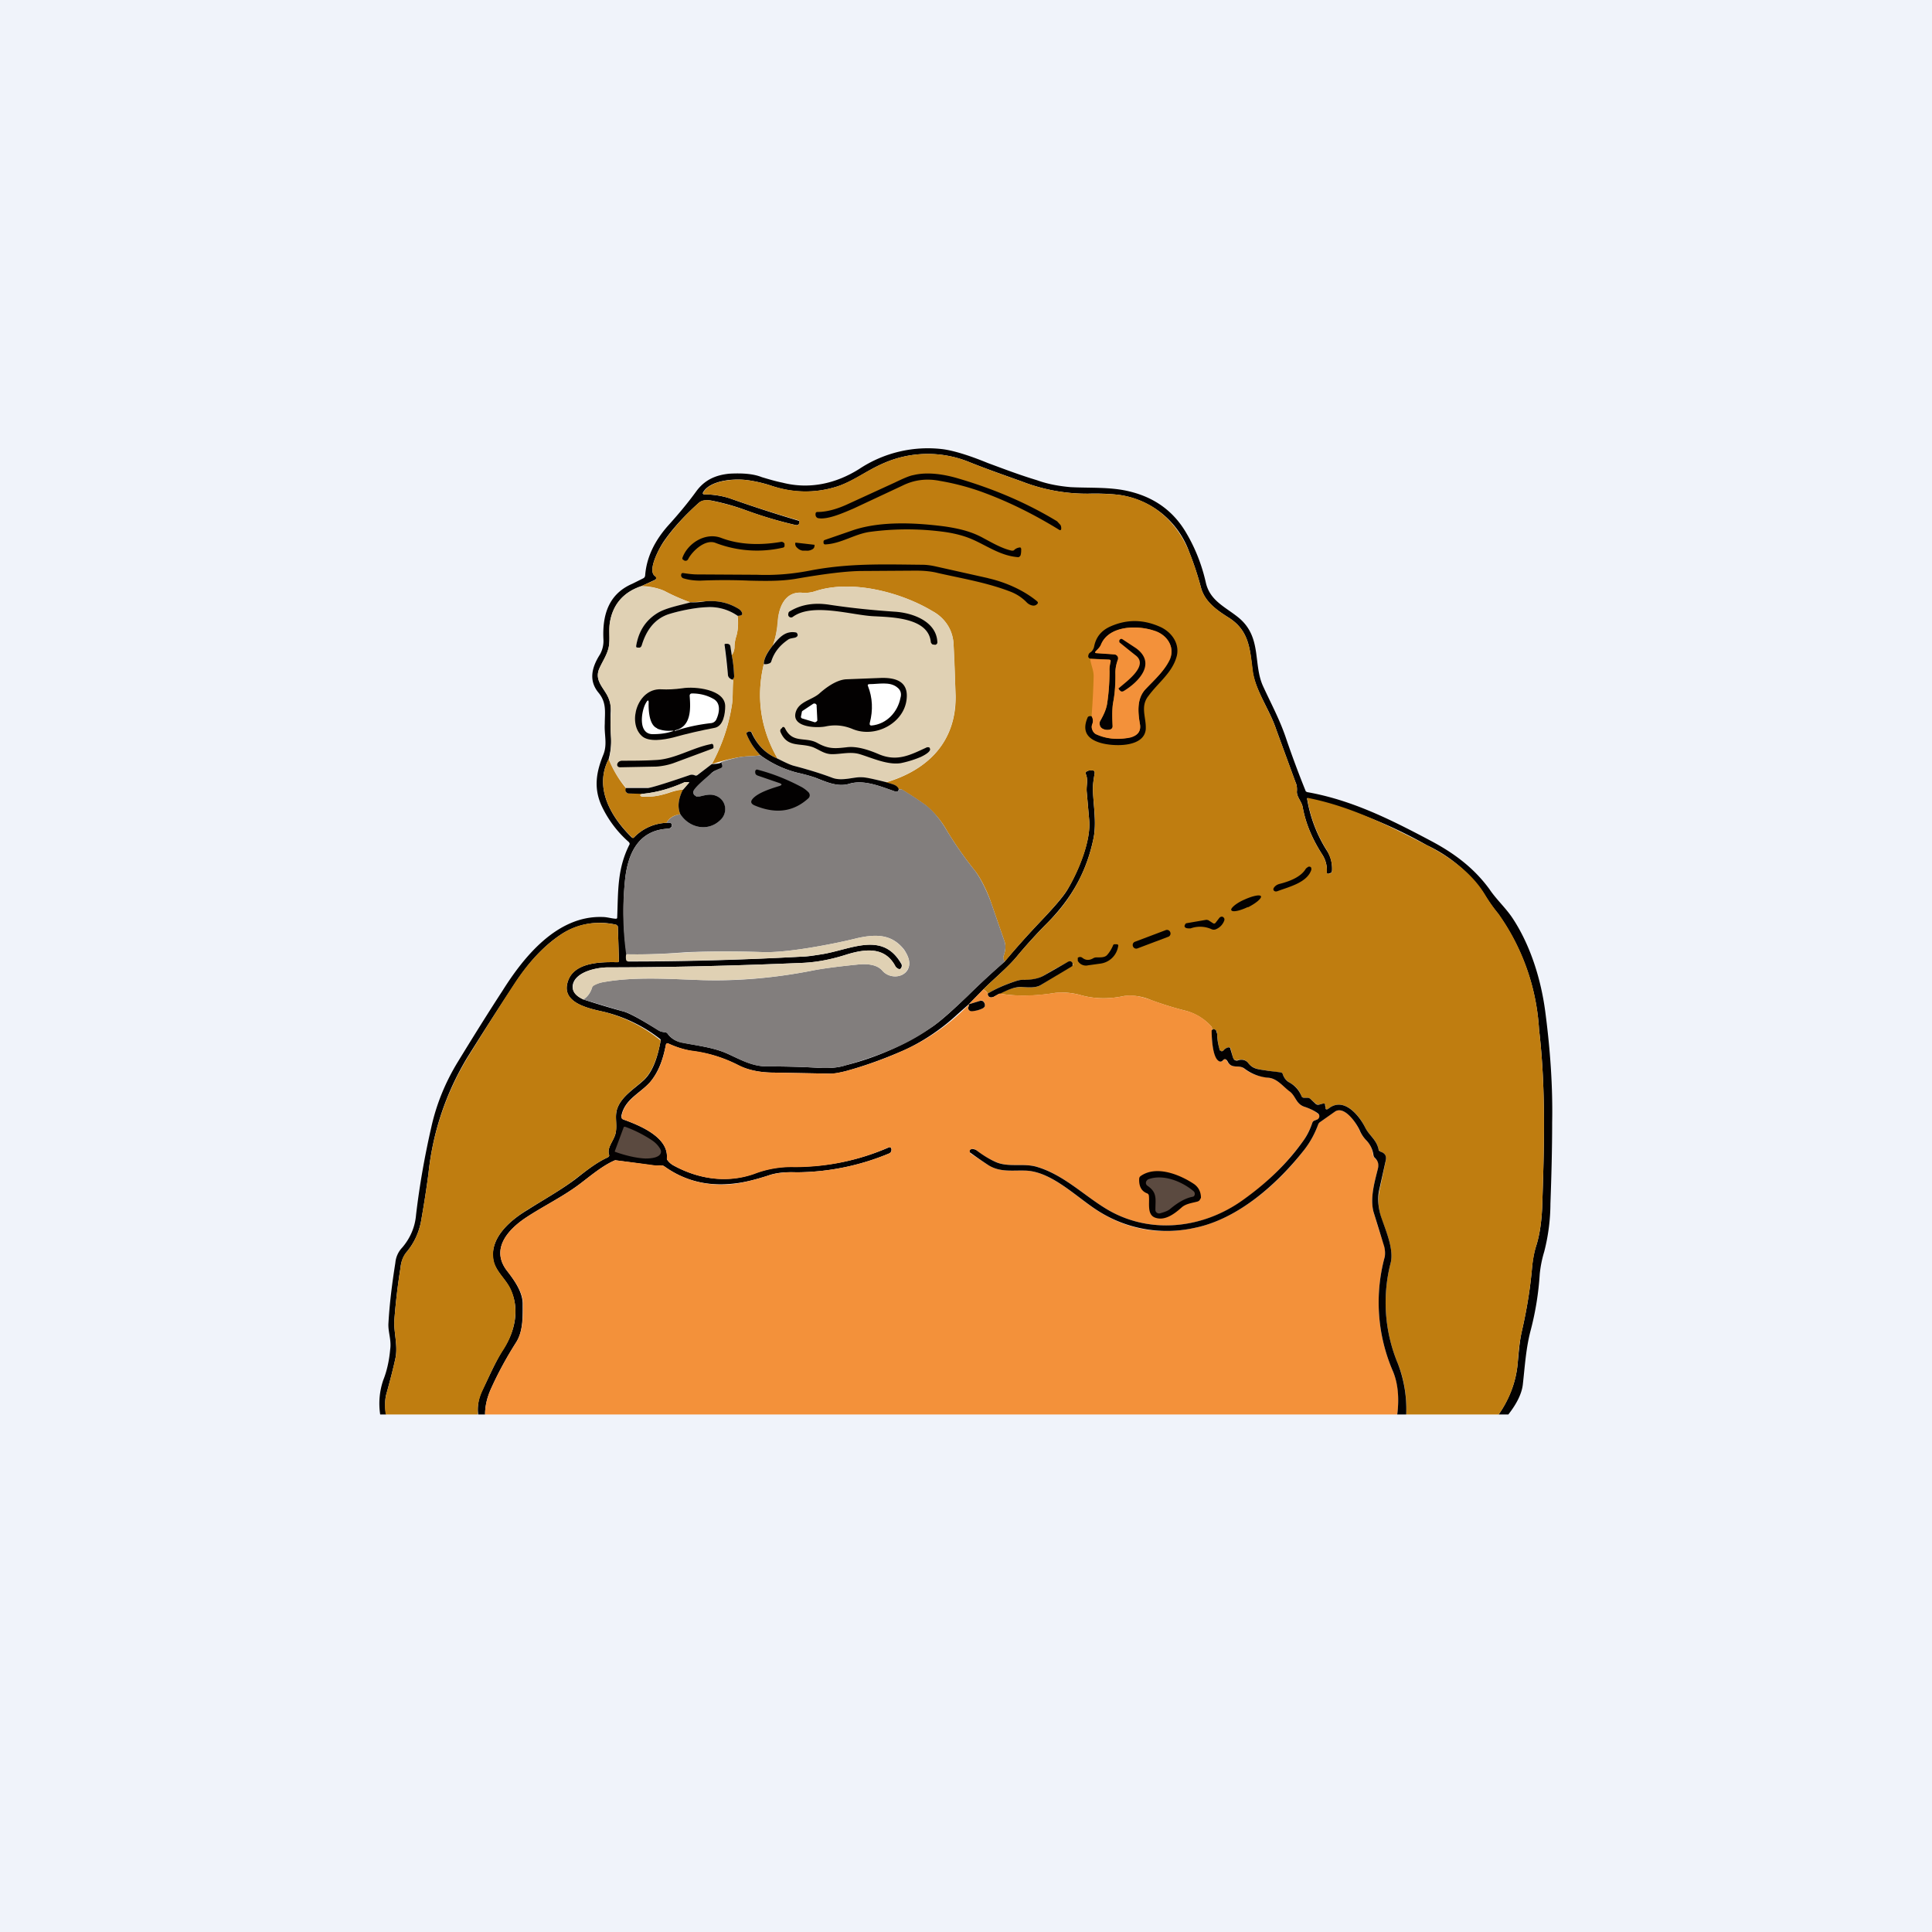
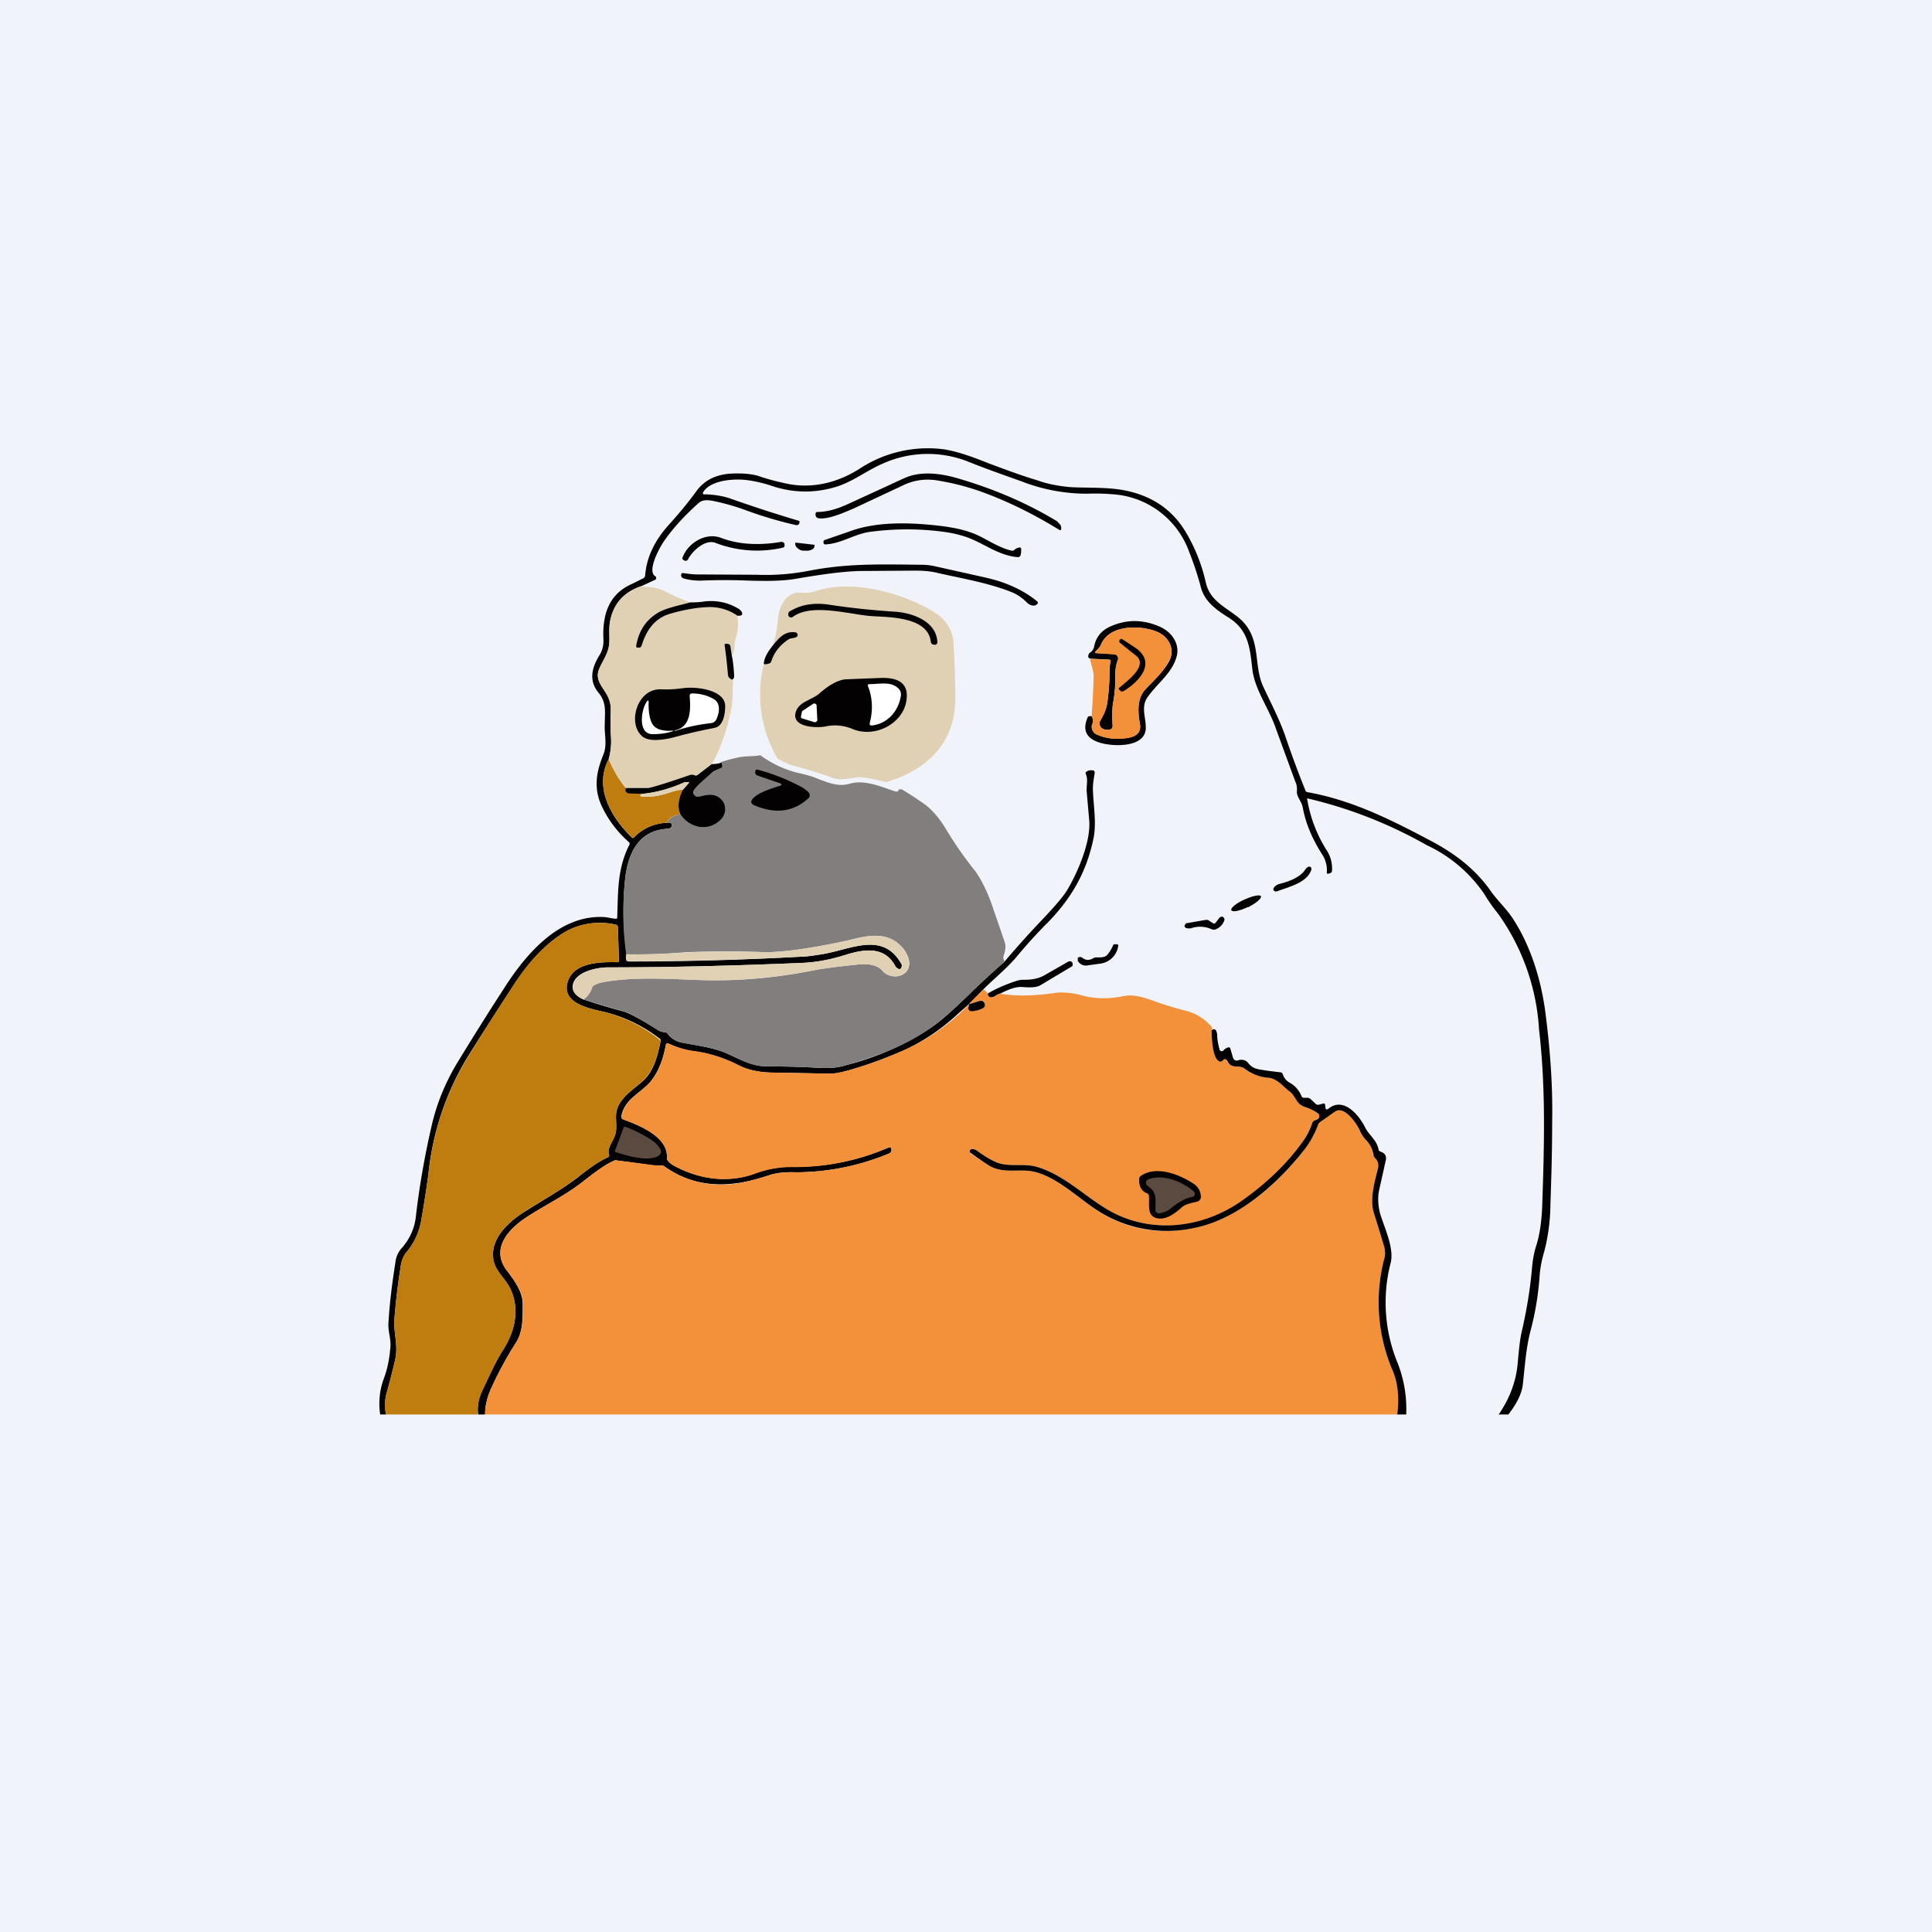
<svg xmlns="http://www.w3.org/2000/svg" width="56" height="56" viewBox="0 0 56 56">
  <path fill="#F0F3FA" d="M0 0h56v56H0z" />
  <path d="M43.72 41h-.28c.31-.45.5-.94.55-1.47.03-.31.05-.63.12-.94.15-.65.25-1.28.3-1.88.02-.21.06-.43.13-.64.09-.3.14-.65.16-1.06.06-1.77.11-3.46-.09-5.17a6.42 6.42 0 0 0-1.19-3.36 4.84 4.84 0 0 1-.4-.57 4.11 4.11 0 0 0-1.66-1.41 12.99 12.99 0 0 0-3.47-1.36.03.03 0 0 0 0 .03 4 4 0 0 0 .56 1.47c.12.18.17.38.16.59l-.01.05a.1.1 0 0 1-.05.03l-.03.01c-.04.02-.07 0-.06-.05a.84.84 0 0 0-.14-.51c-.3-.47-.48-.92-.56-1.36-.03-.17-.17-.29-.17-.45.01-.1 0-.2-.04-.28l-.56-1.53c-.2-.6-.62-1.14-.69-1.74-.07-.6-.1-1.13-.69-1.5-.35-.22-.69-.46-.8-.87a9.1 9.1 0 0 0-.34-1.03 2.53 2.53 0 0 0-2.07-1.66 6.2 6.2 0 0 0-.88-.03 5.2 5.2 0 0 1-1.89-.35c-.5-.18-1.02-.36-1.52-.56a3.18 3.18 0 0 0-2.55.05c-.45.2-.83.5-1.29.65-.63.2-1.28.2-1.94-.03a3.84 3.84 0 0 0-.65-.15c-.4-.06-1.1 0-1.3.35-.02.04 0 .06.04.06.24 0 .5.04.72.11a39.82 39.82 0 0 0 2.03.66.05.05 0 0 1 0 .04v.03c-.02.04-.06.06-.1.05-.48-.11-.96-.25-1.45-.43a6.42 6.42 0 0 0-1-.28c-.13-.02-.27-.02-.37.07-.38.34-.72.7-1 1.1-.14.2-.5.87-.26 1.02a.06.06 0 0 1 .03.06.06.06 0 0 1-.04.05l-.39.18c-.51.17-.82.52-.91 1.04-.03.2 0 .4-.02.6-.01.28-.17.49-.28.73-.18.38.16.6.27.9.05.12.06.25.05.39-.01.24 0 .48.01.71a2 2 0 0 1-.07.65c-.43.83.08 1.69.68 2.27h.01a.04.04 0 0 0 .04 0 1.38 1.38 0 0 1 1.05-.43c.03 0 .05.03.05.05.01.03 0 .06-.02.08a.12.12 0 0 1-.08.04c-.88.04-1.17.74-1.25 1.46a8.79 8.79 0 0 0 .08 2.39c1.72 0 3.4-.05 5.02-.14.2 0 .4-.04.6-.07.86-.14 1.77-.68 2.31.29a.1.1 0 0 1 0 .08c-.02.07-.07.08-.14.02a.1.1 0 0 1-.03-.03c-.3-.58-.86-.52-1.4-.36-.43.14-.85.23-1.31.25-2.12.09-4 .13-5.62.13-.34 0-.97.13-1.03.52-.02.17.08.3.31.41.37.12.76.24 1.17.35.17.05.5.23 1 .54.04.03.1.05.2.06a.1.1 0 0 1 .07.04c.1.14.25.23.43.26.44.09.89.14 1.28.31.38.17.72.37 1.15.38.49 0 .98.01 1.49.04.32.02.59 0 .8-.07a7.93 7.93 0 0 0 2.54-1.13c.24-.17.57-.46 1-.88.35-.34.7-.67 1.08-1 .32-.38.66-.76 1.01-1.13.42-.44.7-.76.82-.97.3-.51.68-1.4.62-2.01l-.07-.8c-.02-.18.05-.36-.03-.53-.01-.03 0-.05.03-.07.05-.03.1-.04.17-.03h.03l.02.03a.07.07 0 0 1 .01.05c-.03.18-.06.35-.05.53.02.44.1.92.02 1.34-.2.98-.63 1.75-1.35 2.48-.3.3-.57.6-.84.92-.28.35-.67.66-1.01 1l-.42.43-.34.3c-.45.42-1.05.83-1.65 1.08-.56.24-1.08.42-1.55.55-.23.06-.4.09-.5.08l-1.6-.03c-.37 0-.74-.06-1.05-.22a3.87 3.87 0 0 0-1.29-.4 2.6 2.6 0 0 1-.72-.22c-.05-.02-.07 0-.08.04-.08.4-.2.77-.46 1.08-.3.33-.74.5-.83.98l.01.06a.1.1 0 0 0 .05.04c.5.18 1.31.52 1.26 1.12 0 .02 0 .05.02.06.04.06.1.11.17.15.73.4 1.56.52 2.34.24a3 3 0 0 1 1.17-.2 6.75 6.75 0 0 0 2.75-.57.06.06 0 0 1 .05.03l.01.03c0 .05-.01.09-.06.12a7.05 7.05 0 0 1-2.7.55c-.26-.01-.55 0-.8.09-.37.12-.69.2-.96.23-.77.1-1.46-.06-2.06-.49a.16.16 0 0 0-.08-.03h-.25a97 97 0 0 0-1.1-.15c-.36.15-.72.46-1.04.7-.48.36-1.04.63-1.54.96-.53.35-1.04.92-.55 1.55.21.27.44.6.45.93 0 .37.02.81-.19 1.14-.28.44-.53.9-.74 1.37-.1.23-.16.47-.16.72h-.2c-.03-.24.01-.46.11-.68.2-.4.37-.81.6-1.18.36-.54.5-1.19.23-1.76-.13-.3-.43-.52-.5-.85-.11-.64.47-1.15.99-1.46.47-.3.96-.57 1.4-.9.28-.22.59-.47.92-.62.04-.02.06-.05.04-.09-.06-.22.17-.42.2-.65.04-.24-.04-.47.05-.7.13-.34.5-.56.76-.8.3-.28.42-.77.49-1.15v-.02l-.01-.02a4.28 4.28 0 0 0-1.63-.79c-.4-.09-1.2-.24-1.07-.81.13-.62.92-.64 1.44-.63.04 0 .07-.01.06-.06l-.03-.95c0-.02 0-.04-.02-.05a.08.08 0 0 0-.05-.03 2.04 2.04 0 0 0-1.6.3c-.49.33-.92.8-1.3 1.38a99.5 99.5 0 0 0-1.4 2.18 8.1 8.1 0 0 0-1.12 3.35c-.06.46-.13.9-.2 1.3-.06.39-.21.72-.45 1a.85.85 0 0 0-.16.43c-.08.5-.14 1-.18 1.53-.02.32.1.71.04 1.06-.04.2-.13.57-.28 1.11-.03.13-.04.32 0 .56h-.17a2.1 2.1 0 0 1 .09-1c.1-.25.17-.55.2-.89.04-.28-.07-.51-.05-.77.03-.53.1-1.11.2-1.74a.73.73 0 0 1 .2-.44c.23-.27.37-.59.4-.95.1-.85.25-1.7.44-2.53.15-.68.41-1.31.77-1.9.44-.72.87-1.41 1.3-2.07.61-.97 1.58-2.18 2.9-2.13.12 0 .24.04.37.05.03 0 .05 0 .05-.04.03-.77 0-1.4.35-2.1.02-.03.01-.05-.01-.08a3.19 3.19 0 0 1-.8-1.07c-.23-.52-.14-.98.06-1.47.12-.3.02-.58.04-.89 0-.33.06-.61-.18-.9-.3-.36-.19-.75.04-1.11a.8.8 0 0 0 .1-.45c-.03-.68.14-1.3.84-1.6l.32-.16a.1.1 0 0 0 .05-.08c.04-.52.27-1 .67-1.45.28-.31.56-.64.82-1 .24-.32.55-.46.95-.5.37-.02.69 0 .94.1.2.06.4.12.6.16.78.2 1.55.03 2.23-.4a3.6 3.6 0 0 1 2.42-.57c.3.04.74.17 1.3.4.46.17.93.35 1.43.5.3.11.63.17.97.2.56.03 1.15-.01 1.69.12.72.17 1.26.55 1.63 1.15.28.46.48.96.6 1.49.12.54.57.71.96 1.03.68.57.4 1.35.71 2 .23.5.48.96.66 1.5a29.07 29.07 0 0 0 .57 1.53l.04.02c1.3.23 2.43.8 3.58 1.41.7.37 1.26.8 1.7 1.4.2.3.47.54.67.84.53.8.83 1.8.95 2.71.15 1.14.22 2.21.2 3.22 0 .74-.02 1.53-.05 2.35a5.67 5.67 0 0 1-.18 1.39c-.07.23-.11.45-.13.65a8.52 8.52 0 0 1-.26 1.62c-.14.52-.17 1.05-.23 1.58-.03.26-.17.55-.42.87Z" fill="#030101" />
-   <path d="M43.44 41h-2.68c.02-.5-.05-1-.24-1.47a4.6 4.6 0 0 1-.22-2.89c.12-.39-.12-.94-.25-1.31a1.52 1.52 0 0 1-.07-.8l.19-.9c.02-.13-.03-.21-.16-.25a.08.08 0 0 1-.05-.06c-.06-.3-.27-.4-.39-.64-.17-.35-.62-.91-1.07-.54-.05.03-.07.02-.08-.03v-.07c-.01-.04-.03-.06-.08-.05l-.12.03a.1.1 0 0 1-.08-.03l-.15-.13a.13.13 0 0 0-.1-.04h-.09c-.04 0-.07-.02-.08-.06a.71.71 0 0 0-.34-.38.44.44 0 0 1-.2-.25.08.08 0 0 0-.08-.05 3.7 3.7 0 0 1-.33-.04c-.3-.05-.45-.05-.6-.24-.08-.1-.2-.1-.3-.07h-.04a.1.1 0 0 1-.07-.03.1.1 0 0 1-.02-.04l-.07-.27a.05.05 0 0 0-.03-.03.06.06 0 0 0-.04 0 .25.25 0 0 0-.13.08.07.07 0 0 1-.07.03.07.07 0 0 1-.05-.05 1.86 1.86 0 0 1-.07-.45.17.17 0 0 0-.03-.1c-.05-.05-.09-.05-.12 0 .01-.06 0-.1-.03-.13a1.54 1.54 0 0 0-.76-.45c-.32-.08-.64-.18-.97-.3a1.53 1.53 0 0 0-.79-.12c-.46.1-.89.08-1.27-.03a1.99 1.99 0 0 0-.73-.06c-.6.1-1.13.1-1.61.02.2-.1.44-.2.67-.19.16.01.4.03.53-.06a30.57 30.57 0 0 1 .93-.57v-.04l-.01-.02c-.03-.05-.06-.07-.12-.04-.24.12-.47.25-.7.39-.17.1-.38.14-.58.13-.07 0-.14 0-.22.03-.35.11-.63.24-.84.37a.26.26 0 0 0-.13-.12c.34-.34.73-.65 1.01-1 .27-.32.55-.62.84-.92a4.68 4.68 0 0 0 1.35-2.48c.09-.42 0-.9-.02-1.34-.01-.18.02-.35.05-.53a.07.07 0 0 0-.01-.05l-.02-.02-.03-.01c-.07 0-.12 0-.17.03-.03.02-.04.04-.03.07.08.17.01.35.03.53l.07.8c.06.62-.31 1.5-.62 2.01-.12.2-.4.53-.82.97-.35.37-.69.75-1.01 1.14-.04-.07-.05-.12-.03-.17.05-.16.08-.28.02-.44l-.38-1.1c-.1-.3-.29-.7-.47-.93-.32-.4-.58-.78-.8-1.14a2.59 2.59 0 0 0-.63-.76 10.07 10.07 0 0 0-.7-.46h-.08c-.05-.15-.25-.16-.37-.2 1.24-.37 2.04-1.2 2.02-2.52l-.06-1.48a1.15 1.15 0 0 0-.62-.97c-.88-.53-2.33-.93-3.4-.57a.94.94 0 0 1-.37.04c-.51-.04-.68.45-.7.83a2.6 2.6 0 0 1-.15.7c-.17.2-.26.38-.26.54-.23.95-.1 1.87.4 2.74a1.37 1.37 0 0 1-.74-.74c-.02-.05-.06-.06-.1-.04h-.03a.05.05 0 0 0-.03.03v.04c.1.24.23.44.4.61-.2.04-.43.02-.62.06a5.59 5.59 0 0 0-.79.2c.3-.55.49-1.11.58-1.69.04-.22.02-.47.04-.71 0-.03 0-.05-.03-.06.04-.01.06-.04.06-.09-.01-.22-.03-.43-.07-.61a.4.4 0 0 0 .08-.24c0-.1.02-.17.03-.24.07-.2.09-.42.06-.66.13 0 .17-.04.1-.14a.3.3 0 0 0-.1-.08c-.29-.17-.6-.23-.94-.2l-.43.03a6 6 0 0 1-.75-.33 1.7 1.7 0 0 0-.67-.14l.4-.18.02-.02a.06.06 0 0 0 0-.06.06.06 0 0 0-.02-.03c-.24-.15.12-.82.26-1.01.28-.4.62-.77 1-1.11.1-.1.24-.09.36-.07.34.07.67.16 1.01.28.49.18.97.32 1.44.43.05.01.09 0 .1-.05l.01-.03a.05.05 0 0 0 0-.04l-.02-.02h-.01c-.7-.2-1.37-.42-2-.64a2.31 2.31 0 0 0-.72-.11c-.04 0-.06-.02-.03-.06.2-.35.89-.4 1.29-.35.21.03.43.08.65.15.66.22 1.31.23 1.94.03.46-.16.84-.45 1.29-.65a3.18 3.18 0 0 1 2.55-.05c.5.2 1.01.38 1.52.56a5.2 5.2 0 0 0 1.89.35c.32 0 .61 0 .88.03 1 .12 1.71.78 2.07 1.66.14.35.25.69.34 1.03.11.4.45.65.8.87.59.37.62.9.7 1.5.06.6.48 1.15.68 1.74l.56 1.53c.04.09.05.19.04.28 0 .16.14.28.17.45.08.44.26.9.56 1.36.1.16.15.33.14.51 0 .05.02.07.06.05h.03a.1.1 0 0 0 .05-.04.09.09 0 0 0 .01-.05c.01-.2-.04-.4-.16-.6a4 4 0 0 1-.56-1.5.04.04 0 0 1 .03 0c1.25.25 2.33.8 3.44 1.37.65.33 1.3.8 1.67 1.41.12.2.25.39.4.57a6.42 6.42 0 0 1 1.18 3.36c.2 1.7.15 3.4.09 5.17-.02.4-.07.76-.16 1.06-.07.21-.1.42-.13.64-.05.6-.15 1.23-.3 1.88-.07.31-.1.63-.12.94a3.04 3.04 0 0 1-.55 1.47Z" fill="#BF7D10" />
  <path d="M30.69 15.35c-.75-.46-1.5-.83-2.28-1.11a7.15 7.15 0 0 0-1.16-.3c-.4-.08-.76-.03-1.1.14l-1.41.66c-.26.11-.74.33-1.02.28-.06-.01-.09-.07-.08-.13 0-.03.02-.05.05-.05.27 0 .57-.08.91-.24l1.33-.61c.25-.12.43-.2.55-.22.41-.1.9-.02 1.3.1 1.02.3 1.97.7 2.86 1.24l.1.11a.2.2 0 0 1 .02.1c0 .05-.03.06-.07.03Z" fill="#030101" />
  <path d="M29.41 15.93a.27.27 0 0 1 .14-.06.05.05 0 0 1 .03 0l.01.02.01.01c0 .07 0 .14-.02.2-.02.03-.04.05-.07.05-.52-.04-.91-.34-1.36-.53-.24-.1-.49-.16-.76-.2a8.03 8.03 0 0 0-2.2 0c-.44.07-.82.34-1.27.36-.03 0-.05-.02-.05-.05v-.03c0-.02.01-.04.04-.05l.84-.29c.8-.26 1.79-.21 2.64-.1.4.06.76.14 1.12.34.26.14.54.3.81.36h.05a.1.1 0 0 0 .04-.03ZM19.78 16.17c.15-.42.66-.75 1.12-.58.52.2 1.12.22 1.72.12a.1.1 0 0 1 .12.05v.08l-.03.03a3.35 3.35 0 0 1-1.96-.13c-.3-.13-.68.23-.8.46a.09.09 0 0 1-.05.05.1.1 0 0 1-.06 0l-.03-.02a.05.05 0 0 1-.03-.06ZM23.6 15.79h.01v.02c0 .06-.03.1-.08.12a.28.28 0 0 1-.17.03h-.1a.27.27 0 0 1-.15-.08.15.15 0 0 1-.06-.13v-.01l.01-.01h.02l.52.06ZM28.64 16.76c.49.11 1.02.34 1.41.66.05.04.04.07 0 .1-.03.03-.08.04-.13.03a.32.32 0 0 1-.17-.1 1.31 1.31 0 0 0-.46-.3c-.67-.26-1.39-.38-2.1-.54-.19-.05-.41-.07-.65-.07l-1.53.01c-.45 0-1.1.08-1.96.23-.43.07-.9.06-1.33.05-.48-.02-.95-.02-1.42 0-.18 0-.34-.02-.5-.07a.1.1 0 0 1-.05-.05.08.08 0 0 1 0-.07c0-.02.02-.03.05-.03.13.02.28.04.4.04l1.74.01c.52.02 1.01-.02 1.53-.12 1.13-.22 2.16-.18 3.26-.17.13 0 .27.02.4.05l1.52.34Z" fill="#030101" />
  <path d="M18.6 17c.3.01.52.06.66.13.22.12.47.23.75.33-.32.1-.72.16-.97.32a1.34 1.34 0 0 0-.6.96.04.04 0 0 0 .01.03h.05c.05 0 .08-.01.1-.06.12-.4.34-.75.76-.9.34-.11.8-.2 1.11-.21.34-.02.64.06.9.25.04.24.02.46-.05.66a.96.96 0 0 0-.03.24.4.4 0 0 1-.08.24l-.05-.26c0-.05-.04-.08-.1-.07h-.02a.05.05 0 0 0-.04.04v.02l.1.85c0 .07.06.1.12.12.02.01.03.03.03.06-.02.24 0 .49-.04.71-.1.58-.28 1.14-.58 1.7l-.42.3a.08.08 0 0 1-.08.01.2.2 0 0 0-.15 0c-.67.23-1.06.36-1.19.36h-.64a2.9 2.9 0 0 1-.5-.82 2 2 0 0 0 .06-.65 4.39 4.39 0 0 1 0-.71c0-.14-.02-.27-.06-.38-.11-.32-.45-.53-.27-.91.11-.24.26-.45.28-.72.01-.2-.02-.4.02-.61.09-.52.4-.87.91-1.04ZM25.68 22.67a5.7 5.7 0 0 0-.69-.14c-.23-.02-.56.12-.85.02-.37-.14-.74-.25-1.12-.35-.12-.03-.28-.1-.48-.21a3.66 3.66 0 0 1-.4-2.74c.07 0 .13 0 .18-.03a.1.1 0 0 0 .04-.06c.08-.25.24-.45.47-.62.08-.06.22-.03.27-.09a.07.07 0 0 0 .02-.06c0-.03-.03-.05-.06-.06-.3-.05-.48.16-.66.38.08-.22.12-.45.14-.7.03-.38.2-.87.7-.83.14.01.26 0 .38-.04 1.07-.36 2.52.04 3.4.57.4.23.6.55.62.97.03.52.05 1.02.05 1.49.03 1.31-.77 2.14-2.01 2.5Z" fill="#E0D1B4" />
  <path d="M21.38 17.85a1.4 1.4 0 0 0-.9-.25c-.31.01-.78.1-1.12.21-.42.15-.64.5-.76.9-.02.05-.05.07-.1.06h-.03a.04.04 0 0 1-.03-.02v-.03c.07-.42.27-.73.6-.94.25-.16.65-.23.97-.32.11 0 .26 0 .43-.03.34-.03.65.03.94.2a.3.3 0 0 1 .1.08c.07.1.03.14-.1.14ZM26.98 18.61c-.07-.72-1.16-.72-1.69-.75-.64-.04-1.75-.39-2.31.02a.08.08 0 0 1-.1 0c-.04-.03-.04-.07-.02-.13a.1.1 0 0 1 .05-.04c.32-.19.7-.25 1.14-.18.66.1 1.29.16 1.88.2.52.03 1.22.28 1.24.89 0 .03-.02.06-.06.07l-.08-.01a.09.09 0 0 1-.03-.03.08.08 0 0 1-.02-.04ZM31.64 20.76c.05.07.05.15.02.23a.21.21 0 0 0 0 .16c.02.05.06.1.1.12.3.15.64.18 1 .1.22-.05.32-.18.28-.39-.06-.35-.09-.74.17-1.01.24-.26.54-.52.7-.85.16-.37-.09-.73-.46-.84-.51-.17-1.32-.14-1.54.41-.04.09-.1.13-.16.2l-.01.01v.02h.01l.01.01.54.03c.02 0 .03 0 .05.02a.12.12 0 0 1 .06.08v.06a.98.98 0 0 0-.08.37c0 .3-.01.6-.07.9-.03.22-.02.44-.01.66 0 .05-.03.09-.09.1a.3.3 0 0 1-.2-.03.16.16 0 0 1-.08-.1.16.16 0 0 1 0-.11c.1-.17.18-.33.21-.51.05-.33.07-.65.07-.95 0-.1.01-.18.03-.27.01-.04 0-.05-.04-.06l-.56-.03c-.04-.02-.06-.06-.04-.1 0-.03.02-.05.04-.07.07-.04.1-.1.12-.16.05-.28.2-.47.45-.59.5-.23.99-.22 1.49.01.35.17.57.53.44.9-.14.44-.53.72-.8 1.09-.25.31-.06.63-.08.97-.05.54-.96.5-1.32.39-.4-.12-.52-.36-.37-.72a.07.07 0 0 1 .05-.05.2.2 0 0 1 .07 0Z" fill="#030101" />
  <path d="M31.64 20.76c.03-.39.05-.77.06-1.16 0-.18-.08-.33-.1-.5l.55.02c.03 0 .05.02.04.06-.02.09-.04.18-.03.27 0 .3-.02.62-.07.95-.03.18-.11.34-.2.5a.16.16 0 0 0-.01.12c0 .04.04.08.07.1a.3.3 0 0 0 .21.03c.06-.01.09-.05.09-.1-.01-.22-.02-.44.01-.66.06-.3.08-.6.07-.9 0-.12.03-.26.07-.37a.11.11 0 0 0-.01-.1.12.12 0 0 0-.1-.05l-.53-.04a.03.03 0 0 1-.01-.04c.06-.07.12-.11.16-.2.22-.55 1.03-.58 1.54-.41.37.11.62.47.45.84-.15.33-.45.6-.69.85-.26.27-.23.66-.17 1.01.04.21-.06.34-.28.4-.36.07-.7.04-1-.1a.23.23 0 0 1-.1-.13.21.21 0 0 1 0-.16.26.26 0 0 0-.02-.23Z" fill="#F3913A" />
  <path d="M22.14 19.25c0-.16.1-.34.26-.54.18-.22.35-.43.66-.38.03 0 .05.03.06.06 0 .03 0 .05-.02.06-.05.06-.19.03-.27.1-.23.16-.39.36-.47.61a.1.1 0 0 1-.04.06.31.31 0 0 1-.18.03ZM32.44 19.94c.2-.18.88-.65.47-.95a37.81 37.81 0 0 1-.46-.37.1.1 0 0 1 0-.07l.02-.02a.03.03 0 0 1 .02-.01h.03l.41.27c.6.44.07.98-.36 1.24-.04.02-.07.02-.1-.01l-.03-.03a.03.03 0 0 1-.01-.02.03.03 0 0 1 0-.03ZM21.21 18.99c.04.18.06.4.07.61 0 .05-.02.08-.06.1-.06-.03-.11-.06-.12-.13a15.63 15.63 0 0 0-.1-.89.05.05 0 0 1 .04-.02h.03c.05 0 .09.02.1.07l.04.26ZM25.54 19.65c.42-.01.79.1.74.6-.06.7-.9 1.16-1.57.88-.24-.1-.49-.13-.75-.08-.24.06-1.01.05-.9-.39.08-.32.45-.36.68-.55.2-.18.5-.4.78-.42l1.02-.04Z" fill="#030101" />
  <path d="M26.1 20.23c-.08.41-.4.76-.84.8-.04 0-.06-.02-.05-.07.1-.38.08-.74-.05-1.07-.02-.04 0-.06.04-.06.27 0 .59-.08.8.09.1.07.14.18.1.31Z" fill="#fff" />
  <path d="M18.6 21.33c-.42-.39-.12-1.38.56-1.35.2.01.4 0 .62-.03.36-.06 1.24.03 1.24.52 0 .21-.05.59-.32.63-.37.07-.77.16-1.2.28-.25.06-.7.14-.9-.05Z" fill="#030101" />
  <path d="M19.56 21.2v-.03c.48-.1.46-.63.43-1 0-.04.02-.07.07-.07.22 0 .44.05.64.17.2.13.15.4.06.59a.19.19 0 0 1-.15.1c-.35.04-.7.11-1.05.23ZM19.05 21.12c.13.05.26.07.4.06.1 0 .1 0 0 .03-.16.05-.34.07-.53.07-.44 0-.33-.68-.2-.9.06-.11.09-.1.08.03 0 .2.02.61.25.7ZM23.6 20.93l-.33-.1a.07.07 0 0 1-.05-.03.07.07 0 0 1 0-.05l.02-.1c0-.02.01-.04.03-.05l.3-.2a.08.08 0 0 1 .07 0l.03.03v.03l.02.4v.03l-.03.03a.08.08 0 0 1-.07.01Z" fill="#fff" />
-   <path d="M25.47 21.86c.54.23.92.02 1.4-.2h.04c.02 0 .04.01.04.03.04.06-.05.15-.26.25a3.03 3.03 0 0 1-.58.18c-.38.06-.83-.15-1.19-.26-.27-.08-.53 0-.8 0-.22 0-.36-.12-.55-.2-.38-.14-.75.03-.95-.45-.01-.04 0-.08.04-.1l.02-.03a.04.04 0 0 1 .05 0l.02.02c.22.47.6.24.95.44.31.17.49.16.84.12.3-.04.65.08.93.2ZM22.54 21.99c.2.1.36.18.48.21.38.1.75.21 1.12.35.29.1.62-.04.85-.02.1 0 .33.05.69.14.12.05.32.06.37.2 0 .07-.05.1-.14.06-.4-.14-.88-.34-1.3-.21-.34.1-.67-.06-.98-.18a5.37 5.37 0 0 0-.51-.14c-.4-.1-.75-.27-1.07-.5a1.88 1.88 0 0 1-.41-.62v-.04s.01-.02.03-.02l.02-.01c.05-.02.09 0 .1.04.16.35.41.6.75.74ZM19 22.03c.55-.02 1.05-.35 1.6-.46.05-.02.07 0 .08.05v.06l-.03.02-1.13.42c-.14.05-.33.09-.5.1l-1.04.02c-.05 0-.08-.02-.09-.06v-.03c.02-.06.06-.09.13-.1.32 0 .65 0 .98-.02Z" fill="#030101" />
  <path d="M22.05 21.9c.32.23.67.4 1.07.5.23.05.4.1.5.14.32.12.65.28 1 .18.41-.13.89.07 1.3.21.08.03.12.02.13-.05h.09a10.03 10.03 0 0 1 .7.46c.25.2.46.48.62.76.22.36.48.74.8 1.14.18.24.36.62.47.93l.38 1.1c.06.16.03.28-.02.44-.02.05 0 .1.03.17-.37.32-.73.65-1.08 1-.43.4-.76.7-1 .87-.78.57-1.61.86-2.53 1.13-.22.07-.5.09-.8.07-.52-.03-1.01-.04-1.5-.04-.43 0-.77-.21-1.15-.38-.39-.17-.84-.22-1.27-.3a.68.68 0 0 1-.44-.27.1.1 0 0 0-.08-.04.42.42 0 0 1-.2-.06c-.49-.31-.82-.5-.99-.54l-1.17-.35c.11-.07.2-.18.25-.34a.12.12 0 0 1 .05-.07.87.87 0 0 1 .26-.09c.94-.17 1.96-.09 2.91-.06 1.06.03 2.12-.07 3.18-.28.25-.05.68-.11 1.28-.17.36-.04.6.02.74.18.19.22.58.22.73-.03.11-.2.01-.41-.1-.58-.35-.45-.8-.46-1.35-.34-.4.1-.8.18-1.2.25-.63.11-1.12.16-1.47.16a29.74 29.74 0 0 0-2.3 0c-.75.06-1.33.07-1.74.06a8.8 8.8 0 0 1-.03-2.18c.08-.72.37-1.42 1.25-1.46.03 0 .06-.02.08-.04a.07.07 0 0 0 .02-.08c0-.02-.02-.04-.05-.05h-.1c.08-.14.21-.22.4-.25.26.4.8.52 1.16.17.25-.24.15-.66-.22-.73-.14-.02-.26.02-.4.05a.14.14 0 0 1-.13-.04.13.13 0 0 1-.02-.14c.08-.15.35-.35.49-.48l.14-.1.16-.07c.05-.02.05-.08 0-.17.17-.06.34-.1.52-.14.2-.04.42-.02.63-.06Z" fill="#827E7D" />
  <path d="M17.64 22c.13.32.3.6.5.84v.08c0 .05.04.08.09.08h.4l-.04.02c-.02 0-.03.02-.03.03 0 .02.02.03.04.04.25.02.5-.02.76-.1.2-.07.34-.1.44-.1-.14.26-.17.5-.08.71-.19.03-.32.1-.4.25a1.38 1.38 0 0 0-.96.44.03.03 0 0 1-.03 0v-.01c-.61-.58-1.12-1.44-.69-2.27Z" fill="#BF7D10" />
  <path d="M20.9 22.09c.05.1.05.15 0 .17l-.16.07a.55.55 0 0 0-.14.1c-.14.13-.4.33-.49.48a.12.12 0 0 0 .02.14l.06.04h.07c.14-.03.26-.07.4-.05.38.07.47.5.22.73-.36.35-.9.23-1.16-.17-.09-.21-.06-.45.08-.72l.17-.19v-.02a.02.02 0 0 0-.02 0h-.1c-.4.18-.8.3-1.23.34l-.39-.01c-.05 0-.08-.03-.1-.08 0-.04 0-.07.02-.08h.64c.13-.02.52-.14 1.19-.37a.2.2 0 0 1 .15 0 .08.08 0 0 0 .08 0l.42-.32c.18-.01.27-.03.28-.06ZM22.6 22.78c.07-.03.07-.05 0-.08l-.64-.22c-.05-.02-.07-.05-.07-.1v-.03l.01-.02.02-.02a.05.05 0 0 1 .04 0c.46.12.87.29 1.25.49.08.04.16.1.22.16a.13.13 0 0 1 .04.1.12.12 0 0 1-.04.08c-.44.4-.96.46-1.57.2-.1-.05-.11-.11-.04-.19.16-.18.55-.3.78-.37Z" fill="#030101" />
  <path d="M19.8 22.88c-.1 0-.25.04-.44.1-.26.1-.51.13-.76.1-.02 0-.04 0-.04-.03 0-.01 0-.03.03-.03l.03-.01c.42-.04.83-.16 1.23-.34H19.97v.02l-.17.2Z" fill="#E0D1B4" />
  <path d="M37.09 25.62c.4-.1.65-.25.76-.44a.2.2 0 0 1 .05-.04.07.07 0 0 1 .06-.02l.03.01a.07.07 0 0 1 .02.05v.03c-.12.37-.63.49-.98.62-.05.02-.1.01-.12-.04v-.03c.03-.07.1-.12.18-.14ZM36.17 26.3c.24-.12.4-.26.38-.32-.03-.06-.25-.01-.49.1-.23.1-.4.25-.37.3.03.07.25.02.48-.09ZM35.24 26.74l.1-.13a.1.1 0 0 1 .07-.04c.04 0 .06.02.08.06v.04a.43.43 0 0 1-.26.27.16.16 0 0 1-.12-.01.81.81 0 0 0-.6-.02h-.05c-.11 0-.15-.05-.11-.11a.06.06 0 0 1 .04-.04l.58-.1.05.01.14.09c.03.02.06.01.08-.02Z" fill="#030101" />
  <path d="M13.85 41h-2.67a1.53 1.53 0 0 1 .01-.56c.15-.54.24-.91.28-1.11.06-.35-.06-.74-.04-1.06.04-.53.1-1.04.18-1.53.02-.15.05-.3.16-.43.24-.28.39-.61.45-1 .07-.4.14-.84.2-1.3a8.1 8.1 0 0 1 1.13-3.35c.45-.73.91-1.46 1.38-2.18.39-.58.82-1.05 1.31-1.38.46-.32 1-.42 1.6-.3.02 0 .04.01.05.03l.02.05.03.95c0 .05-.02.07-.06.06-.52-.01-1.3.01-1.44.63-.12.57.67.72 1.07.81a4.28 4.28 0 0 1 1.64.83c-.07.38-.2.87-.5 1.15-.26.24-.62.46-.75.8-.1.23 0 .46-.05.7-.03.23-.26.43-.2.65.02.04 0 .07-.04.09-.33.15-.64.4-.93.62-.43.33-.92.6-1.4.9-.5.31-1.1.82-.97 1.46.06.33.36.54.5.85.25.57.12 1.22-.23 1.76-.24.37-.42.79-.6 1.18-.1.22-.15.44-.13.68Z" fill="#BF7D10" />
-   <path d="m33.79 26.96-.9.34a.1.1 0 0 0-.05.13.1.1 0 0 0 .13.06l.9-.34a.1.1 0 0 0 .05-.13.1.1 0 0 0-.13-.06Z" fill="#030101" />
  <path d="M16.91 28.97c-.23-.1-.33-.24-.3-.4.05-.4.68-.53 1.02-.53 1.63 0 3.5-.04 5.62-.13.46-.02.88-.11 1.32-.25.53-.16 1.1-.22 1.39.36l.03.03c.07.06.12.05.15-.02a.1.1 0 0 0 0-.08c-.55-.97-1.46-.43-2.32-.29-.2.03-.4.06-.6.07a91.05 91.05 0 0 1-5.05.13l-.02-.03a.43.43 0 0 1 0-.17c.41.01 1 0 1.74-.05.5-.03 1.26-.04 2.3-.01.34 0 .84-.05 1.47-.16.4-.07.8-.15 1.2-.25.54-.12 1-.11 1.34.34.12.17.22.39.1.58-.14.25-.53.25-.72.03-.13-.16-.38-.22-.74-.18-.6.06-1.03.12-1.28.17-1.06.21-2.12.3-3.18.28-.95-.03-1.97-.11-2.9.06a.87.87 0 0 0-.27.1.12.12 0 0 0-.05.06.63.63 0 0 1-.25.34Z" fill="#E0D1B4" />
  <path d="M32.1 27.67c.07-.08.12-.17.16-.26 0-.02.02-.03.03-.04h.08a.05.05 0 0 1 .04.02.05.05 0 0 1 0 .04.6.6 0 0 1-.51.5l-.36.05a.27.27 0 0 1-.3-.13v-.09l.02-.01a.1.1 0 0 1 .06-.01.1.1 0 0 1 .05.02c.1.08.2.08.31.02a.2.2 0 0 1 .1-.03c.12 0 .25.01.32-.08ZM28.97 28.8l-.18.1c-.04.01-.08.02-.1 0-.05-.01-.06-.05-.06-.1.21-.13.5-.26.84-.37a.62.62 0 0 1 .22-.03c.2 0 .41-.03.58-.13l.7-.4c.06-.02.1 0 .12.05v.06s0 .02-.02.03l-.9.54c-.14.09-.37.07-.53.06-.23-.02-.46.1-.67.2Z" fill="#030101" />
  <path d="M28.5 28.68c.06.03.1.07.13.12 0 .05.02.09.06.1.02.02.06.01.1 0l.18-.1c.48.08 1.01.07 1.61-.02.19-.03.52 0 .73.06.38.11.8.13 1.27.03.27-.05.54.03.8.12.32.12.65.22.96.3.3.07.55.22.76.45.03.03.04.07.03.13-.02.2.02.76.2.88.03.03.07.03.11-.01.05-.06.1-.05.13.02.13.25.34.08.5.22.23.18.45.22.71.26.24.03.4.24.59.38.2.14.18.39.47.47.14.05.26.1.37.2a.1.1 0 0 1 .02.14.1.1 0 0 1-.04.02l-.1.03a.1.1 0 0 0-.05.06c-.07.2-.16.39-.28.55a7.58 7.58 0 0 1-1.73 1.7c-1.18.84-2.74 1-3.98.24-.64-.39-1.22-.97-1.96-1.2-.41-.13-.84.02-1.22-.15-.19-.08-.38-.19-.57-.34a.15.15 0 0 0-.15-.03.06.06 0 0 0-.03.03.08.08 0 0 0 .02.1l.52.34c.33.2.68.14 1.04.15.8.01 1.56.84 2.22 1.23.84.5 1.74.64 2.71.43 1.27-.26 2.44-1.3 3.18-2.27.17-.22.3-.46.4-.73a.14.14 0 0 1 .06-.07l.4-.29c.3-.21.65.33.73.52.05.12.12.22.2.3.11.11.18.25.2.43.01.04.03.07.06.1.09.07.12.16.08.29-.1.4-.23.84-.13 1.25.09.3.18.62.3.94.03.1.05.27.03.36a5.03 5.03 0 0 0 .24 3.34c.15.35.18.76.12 1.24H14.06c0-.25.06-.49.16-.72.21-.47.46-.93.74-1.37.21-.33.2-.77.2-1.14-.01-.33-.25-.66-.46-.93-.49-.63.02-1.2.55-1.55.5-.33 1.06-.6 1.54-.96.32-.24.68-.55 1.04-.7a100.5 100.5 0 0 1 1.1.14c.1.02.17 0 .25.01.03 0 .06.02.08.03.6.43 1.3.6 2.07.5.26-.04.58-.12.95-.24.25-.08.54-.1.8-.09a7.05 7.05 0 0 0 2.7-.55c.05-.03.07-.07.06-.12v-.03l-.03-.02a.07.07 0 0 0-.06 0 6.75 6.75 0 0 1-2.73.57 3 3 0 0 0-1.16.2c-.77.27-1.6.16-2.34-.25a.53.53 0 0 1-.17-.15.1.1 0 0 1-.02-.06c.05-.6-.76-.94-1.26-1.12a.1.1 0 0 1-.05-.04.09.09 0 0 1 0-.06c.08-.47.53-.65.82-.98.27-.31.38-.67.46-1.08 0-.04.04-.06.08-.04.23.1.46.18.72.21.45.06.88.2 1.3.41.3.16.67.22 1.03.22l1.61.03c.1 0 .27-.02.5-.08.47-.13.99-.3 1.55-.55a6.02 6.02 0 0 0 2-1.38l-.01.07a.09.09 0 0 0 0 .09l.04.03a.1.1 0 0 0 .05 0c.12 0 .23-.03.33-.08l.04-.04c.02-.07 0-.12-.04-.16a.08.08 0 0 0-.09-.01l-.33.1.42-.43Z" fill="#F3913A" />
  <path d="m28.08 29.11.33-.1c.03-.01.06 0 .08.01.05.04.07.1.05.16l-.04.04a.84.84 0 0 1-.33.09.1.1 0 0 1-.09-.04.09.09 0 0 1 0-.1.08.08 0 0 0 0-.06ZM40.76 41h-.26c.06-.48.02-.9-.12-1.24a5.03 5.03 0 0 1-.24-3.34.78.78 0 0 0-.04-.36l-.29-.94c-.1-.4.03-.85.13-1.25.03-.13 0-.22-.08-.3a.14.14 0 0 1-.05-.09.76.76 0 0 0-.2-.42.93.93 0 0 1-.2-.3c-.09-.2-.45-.74-.73-.53l-.41.29a.14.14 0 0 0-.06.07c-.1.27-.23.51-.4.73-.75.96-1.9 2.01-3.18 2.27a3.7 3.7 0 0 1-2.7-.43c-.67-.39-1.42-1.22-2.23-1.23-.36-.01-.71.05-1.04-.15a12.92 12.92 0 0 1-.55-.38v-.06l.04-.03c.05-.01.1 0 .15.03.2.15.38.26.56.34.38.17.82.02 1.22.15.75.23 1.33.81 1.97 1.2 1.24.76 2.8.6 3.98-.25.7-.5 1.28-1.06 1.73-1.69.12-.16.21-.34.28-.55a.1.1 0 0 1 .06-.06l.08-.03a.1.1 0 0 0 .06-.08.1.1 0 0 0-.03-.09c-.1-.08-.23-.14-.37-.19-.29-.08-.27-.33-.48-.47-.18-.14-.34-.35-.58-.38a1.31 1.31 0 0 1-.7-.26c-.17-.14-.38.03-.5-.22-.04-.07-.09-.08-.14-.02-.04.04-.08.04-.12.01-.18-.12-.2-.69-.2-.88.04-.05.08-.05.13 0l.03.1c0 .16.03.31.07.45 0 .01 0 .03.02.03l.03.02a.07.07 0 0 0 .07-.03.25.25 0 0 1 .13-.08.06.06 0 0 1 .06.02v.01l.08.27.02.04a.1.1 0 0 0 .07.04.1.1 0 0 0 .04 0c.1-.04.22-.03.3.06.15.2.3.19.6.24l.33.04c.04 0 .07.02.08.05.03.1.1.2.2.25.16.09.27.22.34.38.01.04.04.06.08.06h.1c.03 0 .06.01.09.04l.14.13a.1.1 0 0 0 .1.03l.11-.03c.05-.01.07 0 .07.05l.01.07c0 .05.03.06.08.03.45-.37.9.2 1.07.54.12.24.33.35.39.64 0 .01 0 .03.02.04l.03.02c.13.04.18.12.16.24l-.2.9c-.05.26-.01.56.08.8.13.38.37.93.25 1.32a4.6 4.6 0 0 0 .22 2.89c.18.47.26.96.24 1.47Z" fill="#030101" />
  <path d="m18.08 32.67.01-.01h.03a3.67 3.67 0 0 1 .79.4c.1.07.16.14.2.2.05.07.06.12.04.17-.04.1-.2.15-.44.15-.25-.01-.56-.08-.87-.19a.02.02 0 0 1-.02-.02l.26-.7Z" fill="#5B4A40" />
  <path d="M33.25 34.59c-.16-.06-.24-.2-.23-.42a.1.1 0 0 1 .04-.08c.45-.32 1.13-.05 1.55.23.14.1.2.24.2.4l-.04.07a.14.14 0 0 1-.07.04c-.15.04-.32.06-.44.16-.2.18-.48.4-.76.31-.27-.08-.17-.44-.2-.65a.08.08 0 0 0-.05-.06Z" fill="#030101" />
  <path d="M34.56 34.69c-.24.05-.46.2-.64.35-.08.07-.2.1-.3.13a.11.11 0 0 1-.09-.02.1.1 0 0 1-.04-.08c0-.32.06-.5-.23-.7a.1.1 0 0 1-.02-.15.11.11 0 0 1 .05-.04c.44-.16 1 .08 1.32.36l.02.04v.05l-.02.04a.09.09 0 0 1-.05.02Z" fill="#5B4A40" />
</svg>